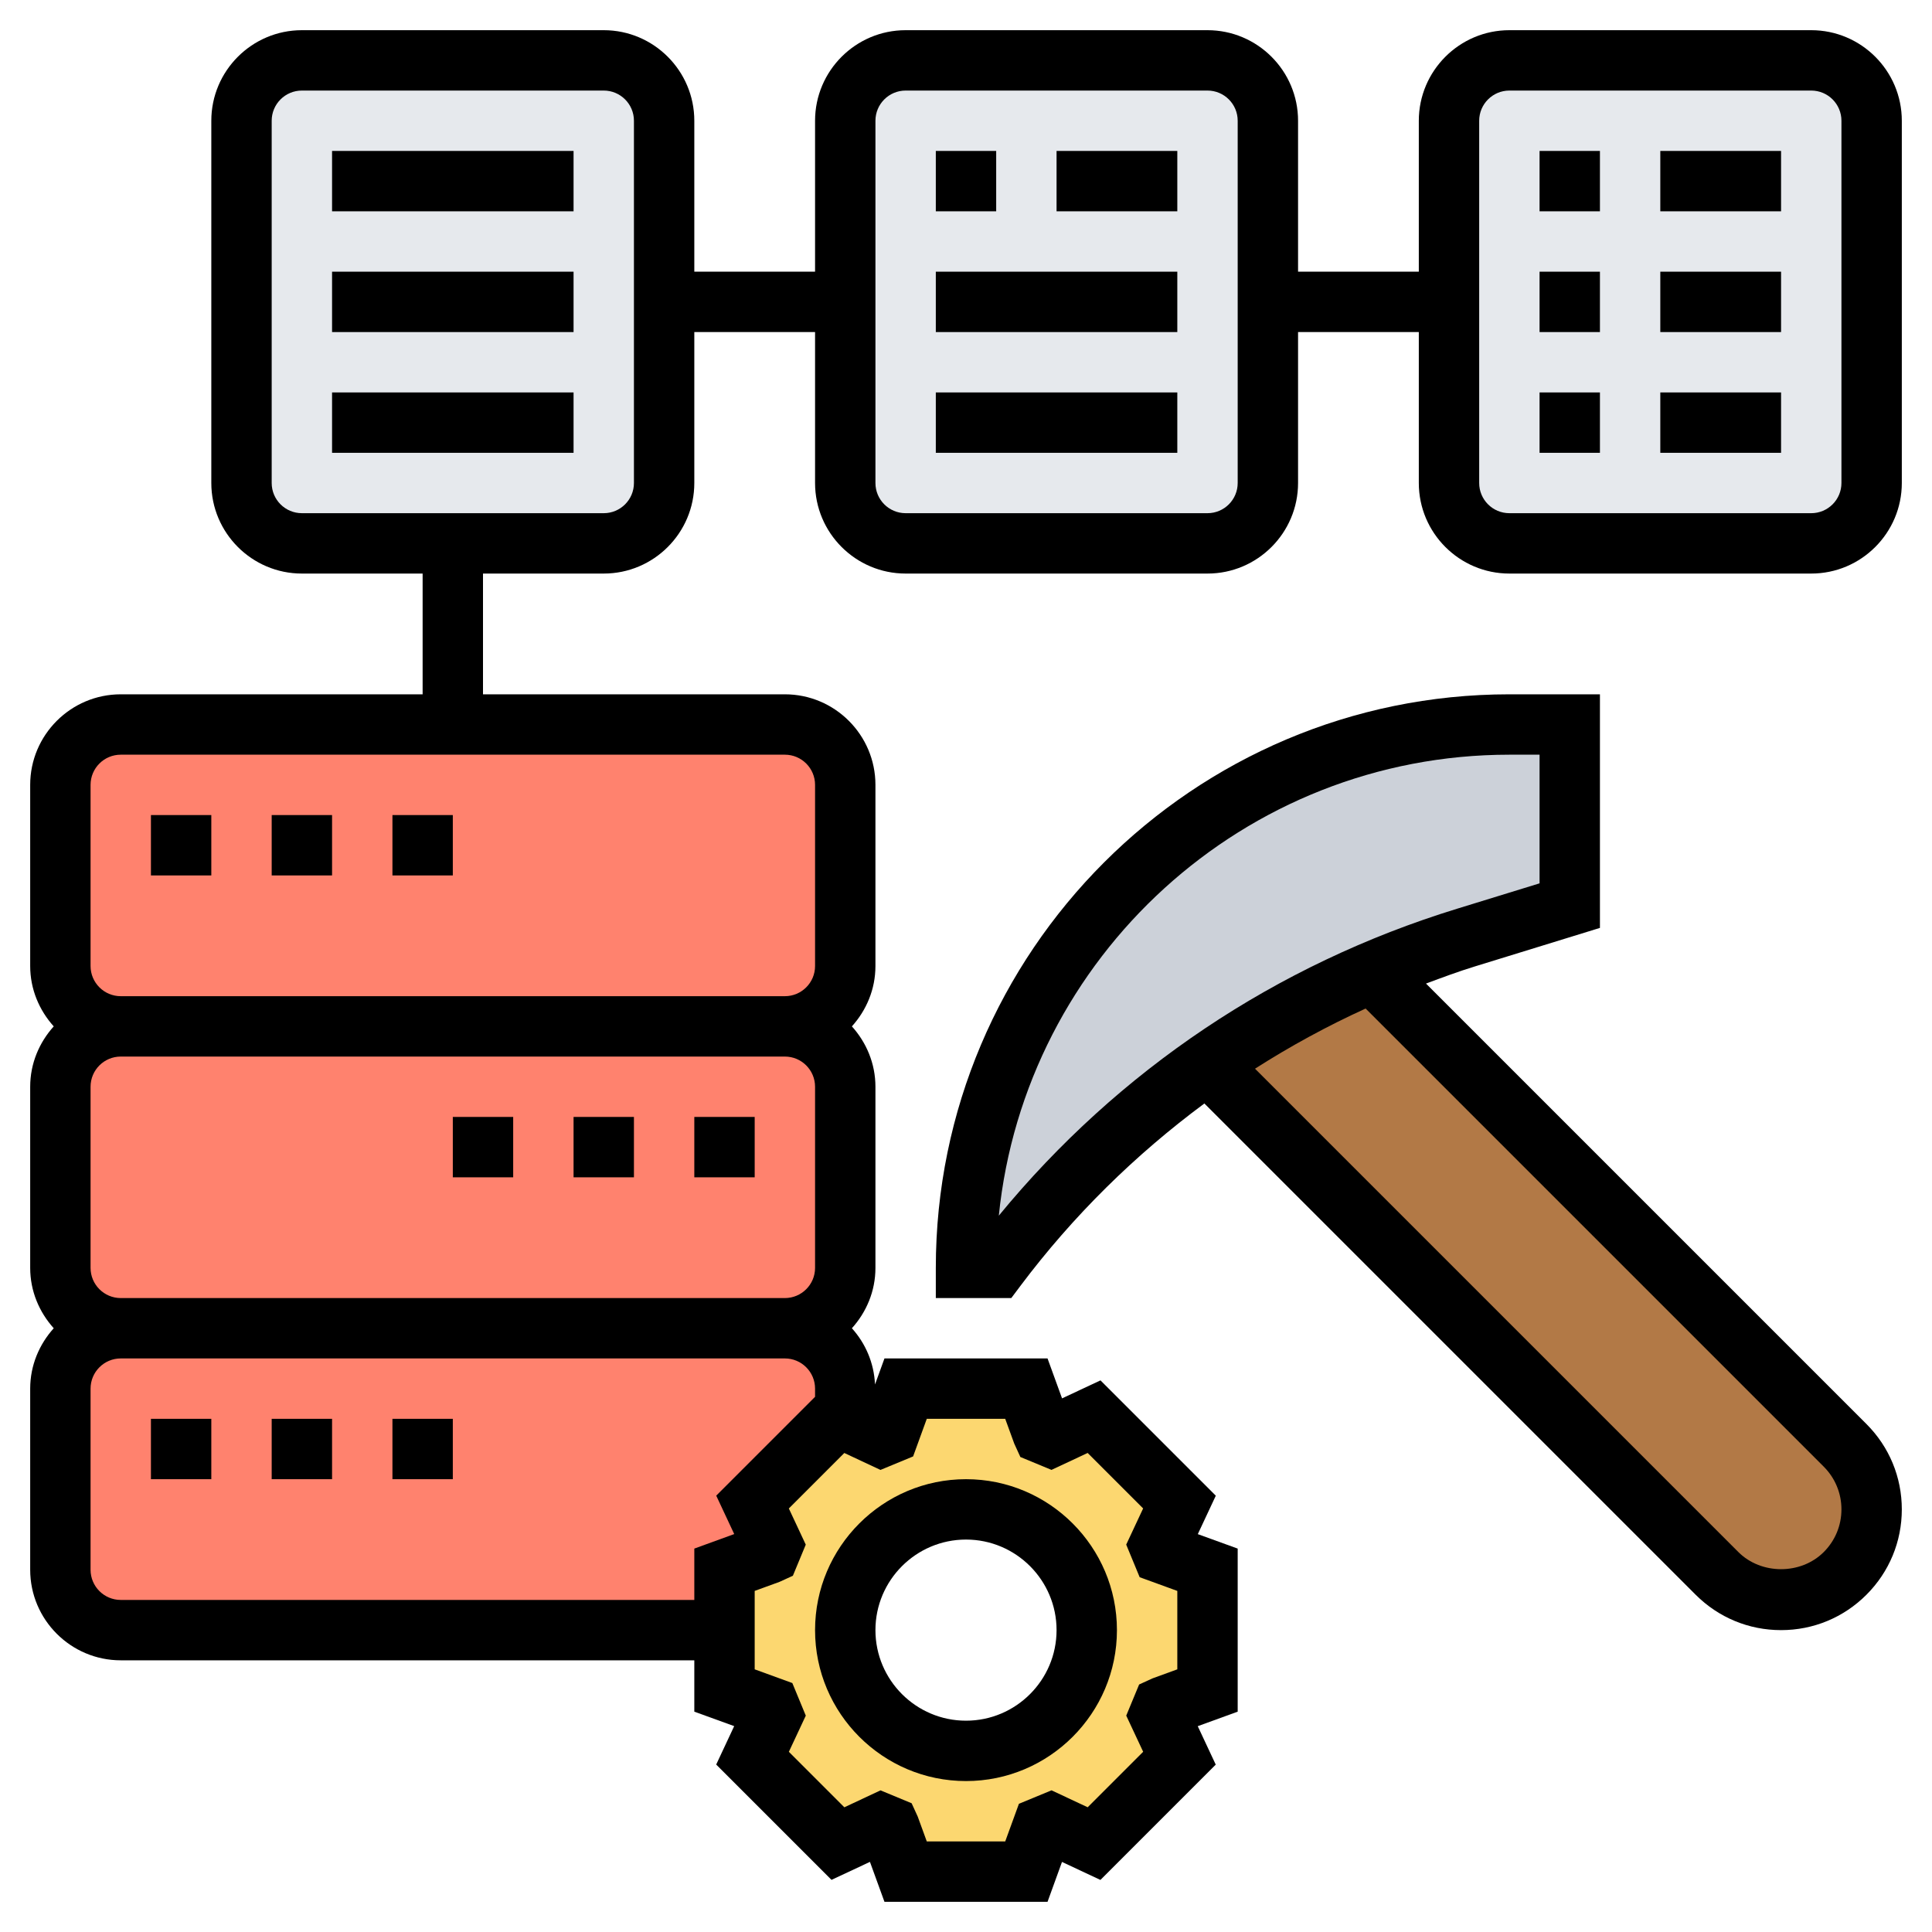
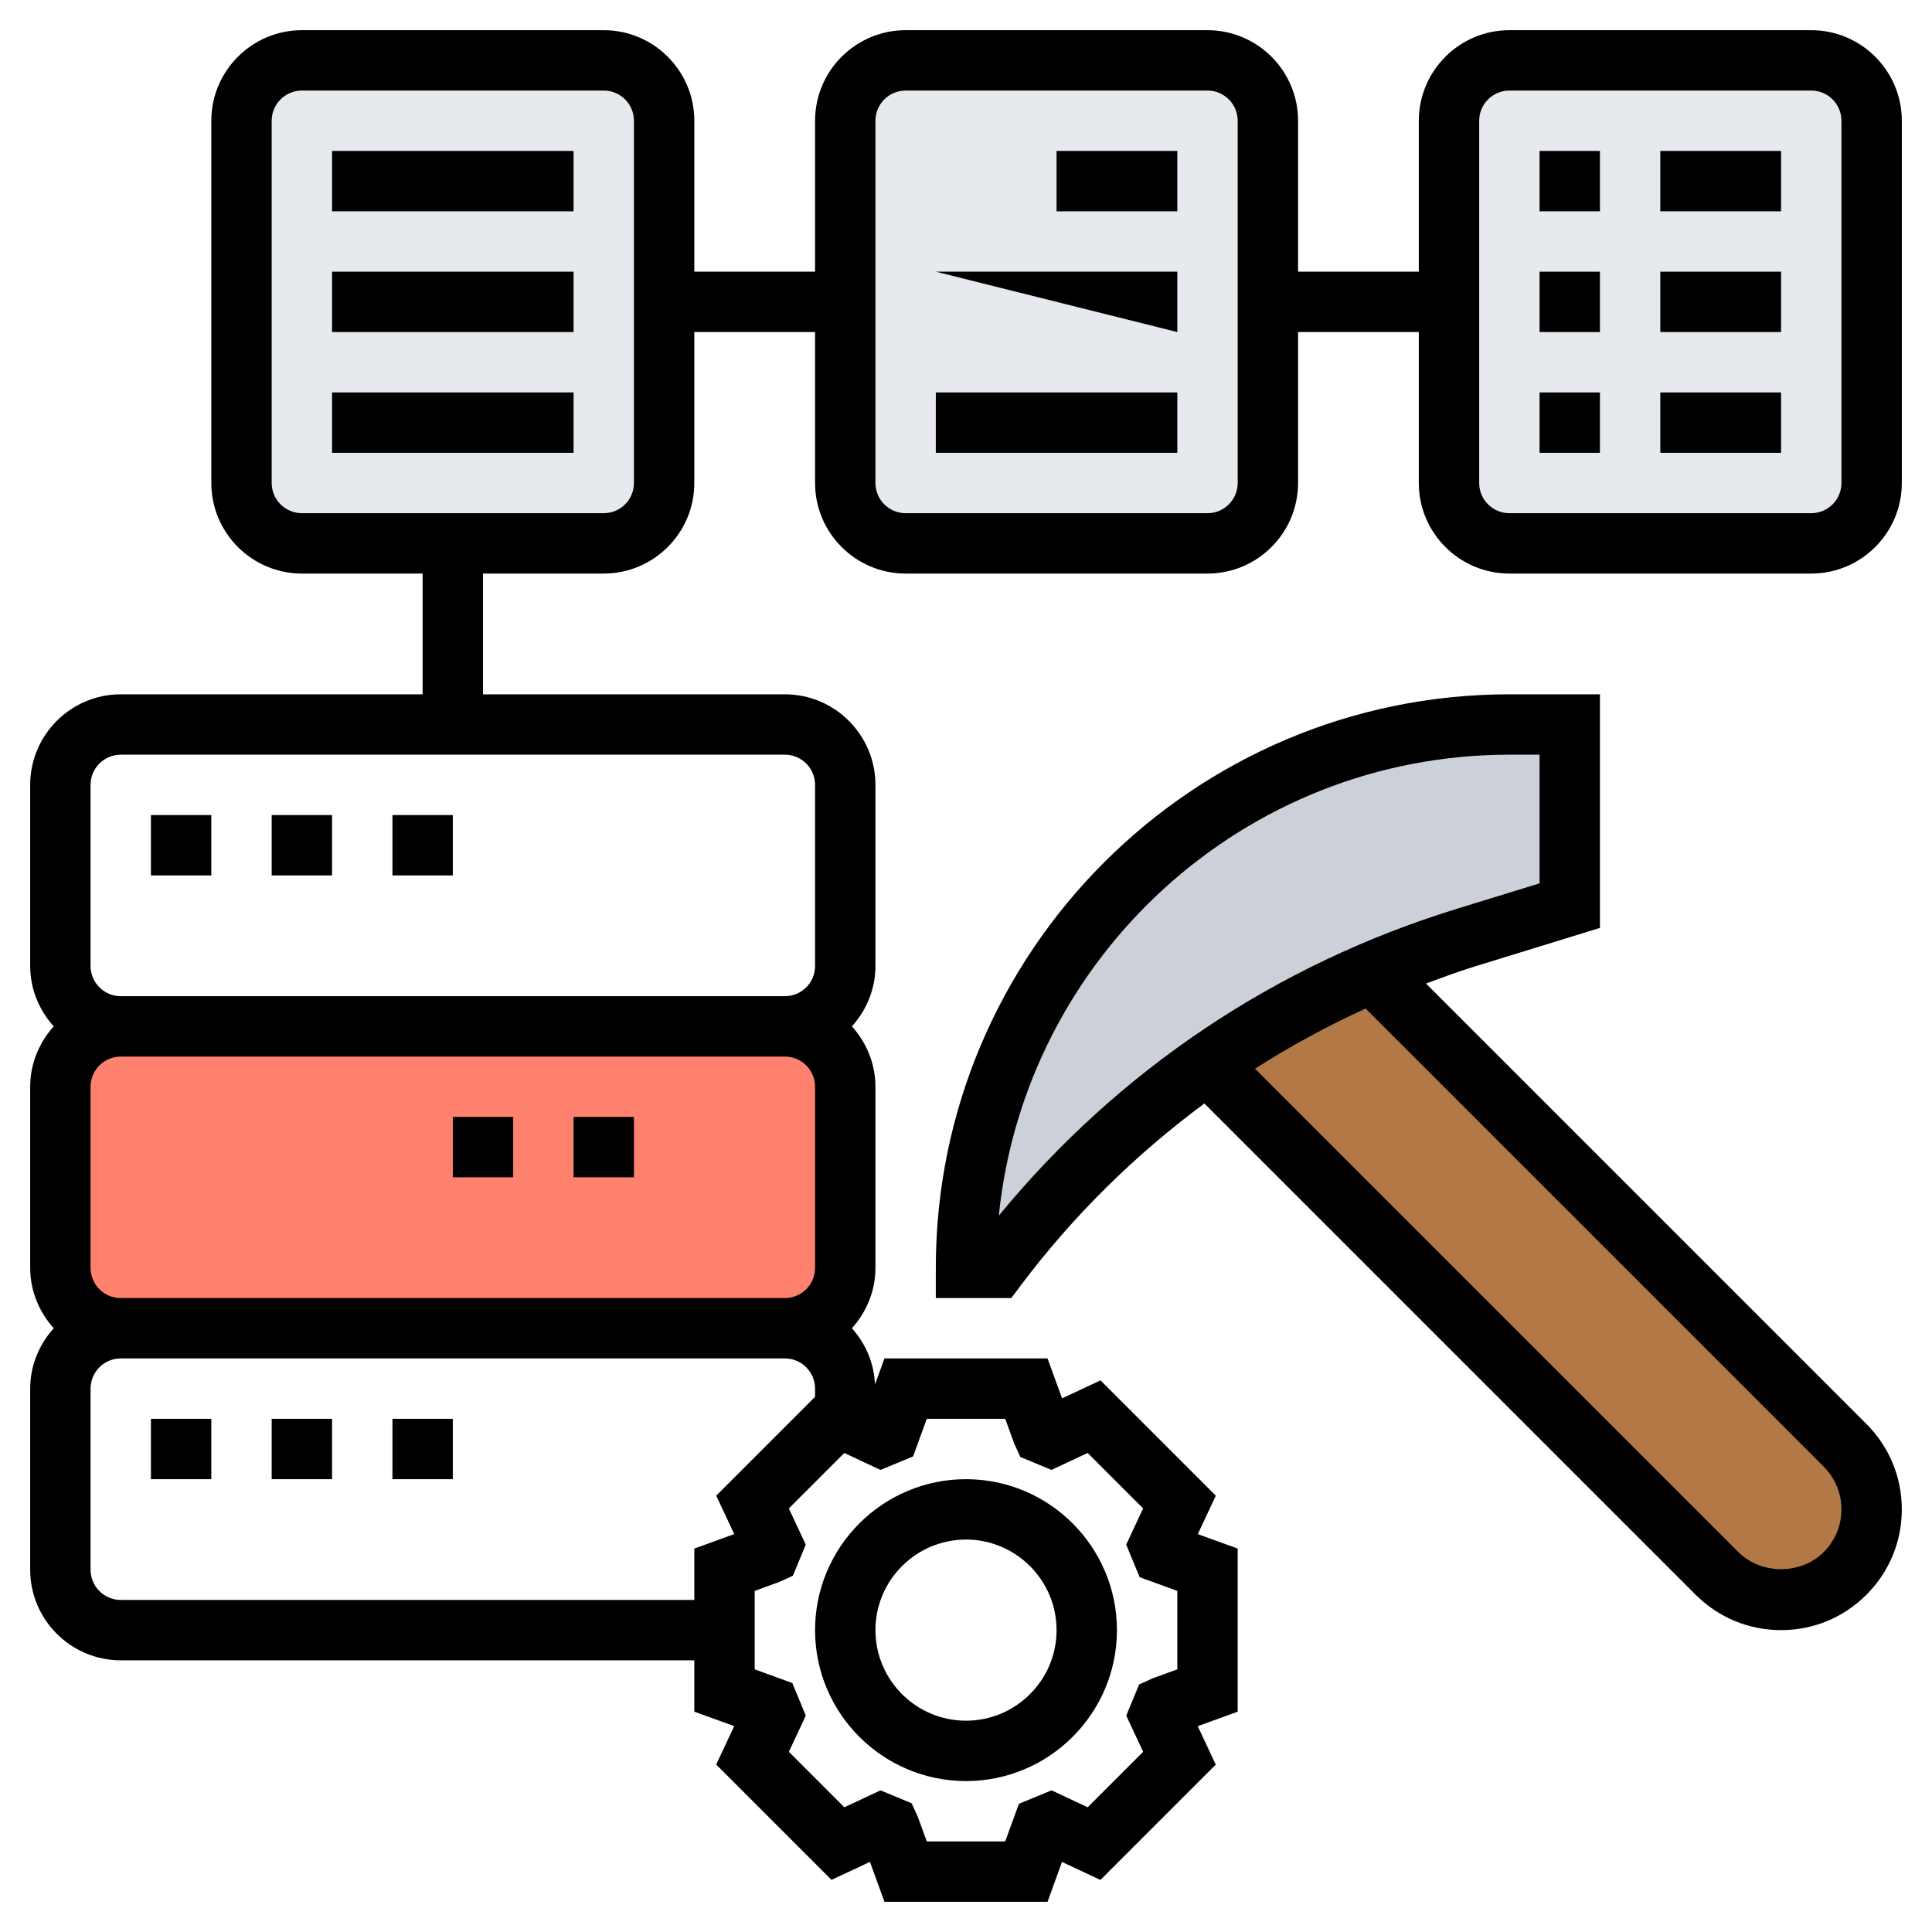
<svg xmlns="http://www.w3.org/2000/svg" id="Layer_5" height="512" viewBox="0 0 64 64" width="512">
  <g>
    <g>
      <g>
        <path d="m48 16v-6-6c0-1.1.9-2 2-2h10c1.1 0 2 .9 2 2v12c0 1.1-.9 2-2 2h-10c-1.1 0-2-.9-2-2z" fill="#e6e9ed" />
      </g>
      <g>
        <path d="m28 10v-6c0-1.1.9-2 2-2h10c1.1 0 2 .9 2 2v6 6c0 1.1-.9 2-2 2h-10c-1.1 0-2-.9-2-2z" fill="#e6e9ed" />
      </g>
      <g>
        <path d="m22 10v6c0 1.1-.9 2-2 2h-5-5c-1.1 0-2-.9-2-2v-12c0-1.1.9-2 2-2h10c1.1 0 2 .9 2 2z" fill="#e6e9ed" />
      </g>
      <g>
        <path d="m61.12 47.88c.57.57.88 1.32.88 2.12s-.31 1.55-.88 2.12-1.32.88-2.12.88-1.55-.31-2.12-.88l-16.88-16.88c1.71-1.2 3.54-2.21 5.46-3.03v.01z" fill="#b27946" />
      </g>
      <g>
        <path d="m52 24v6l-3.44 1.06c-1.06.33-2.09.71-3.1 1.15-1.92.82-3.75 1.83-5.46 3.03-.03.02-.06.04-.09.06-2.62 1.84-4.96 4.1-6.91 6.7h-1c0-9.94 8.06-18 18-18z" fill="#ccd1d9" />
      </g>
      <g>
        <path d="m28 36v6c0 1.1-.9 2-2 2h-22c-1.1 0-2-.9-2-2v-6c0-1.1.9-2 2-2h22c1.1 0 2 .9 2 2z" fill="#ff826e" />
      </g>
      <g>
-         <path d="m28 46v6c0 1.1-.9 2-2 2h-22c-1.1 0-2-.9-2-2v-6c0-1.1.9-2 2-2h22c1.1 0 2 .9 2 2z" fill="#ff826e" />
-       </g>
+         </g>
      <g>
-         <path d="m2 32v-6c0-1.1.9-2 2-2h11 11c1.1 0 2 .9 2 2v6c0 1.1-.9 2-2 2h-22c-1.1 0-2-.9-2-2z" fill="#ff826e" />
-       </g>
+         </g>
      <g>
-         <path d="m40 52v4l-1.48.54c-.04.09-.07.19-.11.28l.66 1.42-2.83 2.83-1.42-.66c-.09.04-.19.07-.28.11l-.54 1.48h-4l-.54-1.48c-.09-.04-.19-.07-.28-.11l-1.42.66-2.83-2.83.66-1.42c-.04-.09-.07-.19-.11-.28l-1.48-.54v-2-2l1.48-.54c.04-.09.07-.19.11-.28l-.66-1.42 2.83-2.83.24.11 1.18.55c.09-.04.19-.07.28-.11l.54-1.48h4l.54 1.48c.09.04.19.07.28.11l1.42-.66 2.83 2.83-.66 1.42c.04.09.07.19.11.28zm-4 2c0-2.21-1.79-4-4-4s-4 1.79-4 4 1.79 4 4 4 4-1.79 4-4z" fill="#fcd770" />
-       </g>
+         </g>
    </g>
    <g>
      <path d="m32 59c2.757 0 5-2.243 5-5s-2.243-5-5-5-5 2.243-5 5 2.243 5 5 5zm0-8c1.654 0 3 1.346 3 3s-1.346 3-3 3-3-1.346-3-3 1.346-3 3-3z" />
      <path d="m47.238 32.582c.533-.198 1.066-.398 1.614-.566l4.148-1.278v-7.738h-3c-10.477 0-19 8.523-19 19v1h2.5l.3-.4c1.749-2.331 3.807-4.349 6.097-6.046l16.275 16.275c.756.755 1.76 1.171 2.828 1.171s2.072-.416 2.828-1.172 1.172-1.76 1.172-2.828-.416-2.072-1.172-2.828zm-14.151 7.688c.87-8.564 8.123-15.27 16.913-15.27h1v4.262l-2.736.842c-5.997 1.845-11.216 5.346-15.177 10.166zm27.327 11.144c-.756.756-2.072.756-2.828 0l-16.012-16.012c1.17-.747 2.391-1.413 3.664-1.993l15.177 15.177c.377.378.585.88.585 1.414s-.208 1.036-.586 1.414z" />
      <path d="m60 1h-10c-1.654 0-3 1.346-3 3v5h-4v-5c0-1.654-1.346-3-3-3h-10c-1.654 0-3 1.346-3 3v5h-4v-5c0-1.654-1.346-3-3-3h-10c-1.654 0-3 1.346-3 3v12c0 1.654 1.346 3 3 3h4v4h-10c-1.654 0-3 1.346-3 3v6c0 .771.301 1.468.78 2-.479.532-.78 1.229-.78 2v6c0 .771.301 1.468.78 2-.479.532-.78 1.229-.78 2v6c0 1.654 1.346 3 3 3h19v1.701l1.321.479-.596 1.273 3.82 3.82 1.273-.596.481 1.323h5.402l.479-1.321 1.273.596 3.82-3.82-.596-1.273 1.323-.481v-5.402l-1.321-.479.596-1.273-3.82-3.82-1.273.596-.481-1.323h-5.402l-.313.862c-.033-.716-.316-1.363-.766-1.862.48-.532.78-1.229.78-2v-6c0-.771-.301-1.468-.78-2 .48-.532.78-1.229.78-2v-6c0-1.654-1.346-3-3-3h-10v-4h4c1.654 0 3-1.346 3-3v-5h4v5c0 1.654 1.346 3 3 3h10c1.654 0 3-1.346 3-3v-5h4v5c0 1.654 1.346 3 3 3h10c1.654 0 3-1.346 3-3v-12c0-1.654-1.346-3-3-3zm-33 35v6c0 .552-.448 1-1 1h-22c-.552 0-1-.448-1-1v-6c0-.552.448-1 1-1h22c.552 0 1 .448 1 1zm-4 15.299v1.701h-19c-.552 0-1-.448-1-1v-6c0-.552.448-1 1-1h22c.552 0 1 .448 1 1v.271l-3.274 3.274.596 1.273zm7.248-3.053.453-1.246h2.598l.3.823.202.442 1.031.427 1.198-.561 1.838 1.838-.561 1.198.446 1.08 1.247.454v2.598l-.823.3-.442.202-.427 1.031.561 1.198-1.838 1.838-1.198-.561-1.08.446-.454 1.247h-2.598l-.3-.823-.202-.442-1.031-.427-1.198.561-1.838-1.838.561-1.198-.446-1.08-1.247-.454v-2.598l.823-.3.442-.202.427-1.031-.561-1.198 1.838-1.838 1.198.561zm-3.248-22.246v6c0 .552-.448 1-1 1h-22c-.552 0-1-.448-1-1v-6c0-.552.448-1 1-1h22c.552 0 1 .448 1 1zm-6-10c0 .552-.448 1-1 1h-10c-.552 0-1-.448-1-1v-12c0-.552.448-1 1-1h10c.552 0 1 .448 1 1zm20 0c0 .552-.448 1-1 1h-10c-.552 0-1-.448-1-1v-12c0-.552.448-1 1-1h10c.552 0 1 .448 1 1zm20 0c0 .552-.448 1-1 1h-10c-.552 0-1-.448-1-1v-12c0-.552.448-1 1-1h10c.552 0 1 .448 1 1z" />
      <path d="m11 5h8v2h-8z" />
      <path d="m11 9h8v2h-8z" />
      <path d="m11 13h8v2h-8z" />
-       <path d="m31 5h2v2h-2z" />
      <path d="m35 5h4v2h-4z" />
-       <path d="m31 9h8v2h-8z" />
+       <path d="m31 9h8v2z" />
      <path d="m31 13h8v2h-8z" />
      <path d="m51 13h2v2h-2z" />
      <path d="m55 13h4v2h-4z" />
      <path d="m51 9h2v2h-2z" />
      <path d="m55 9h4v2h-4z" />
      <path d="m51 5h2v2h-2z" />
      <path d="m55 5h4v2h-4z" />
      <path d="m5 27h2v2h-2z" />
      <path d="m13 27h2v2h-2z" />
      <path d="m9 27h2v2h-2z" />
      <path d="m5 47h2v2h-2z" />
      <path d="m13 47h2v2h-2z" />
      <path d="m9 47h2v2h-2z" />
-       <path d="m23 37h2v2h-2z" />
      <path d="m15 37h2v2h-2z" />
      <path d="m19 37h2v2h-2z" />
    </g>
  </g>
</svg>